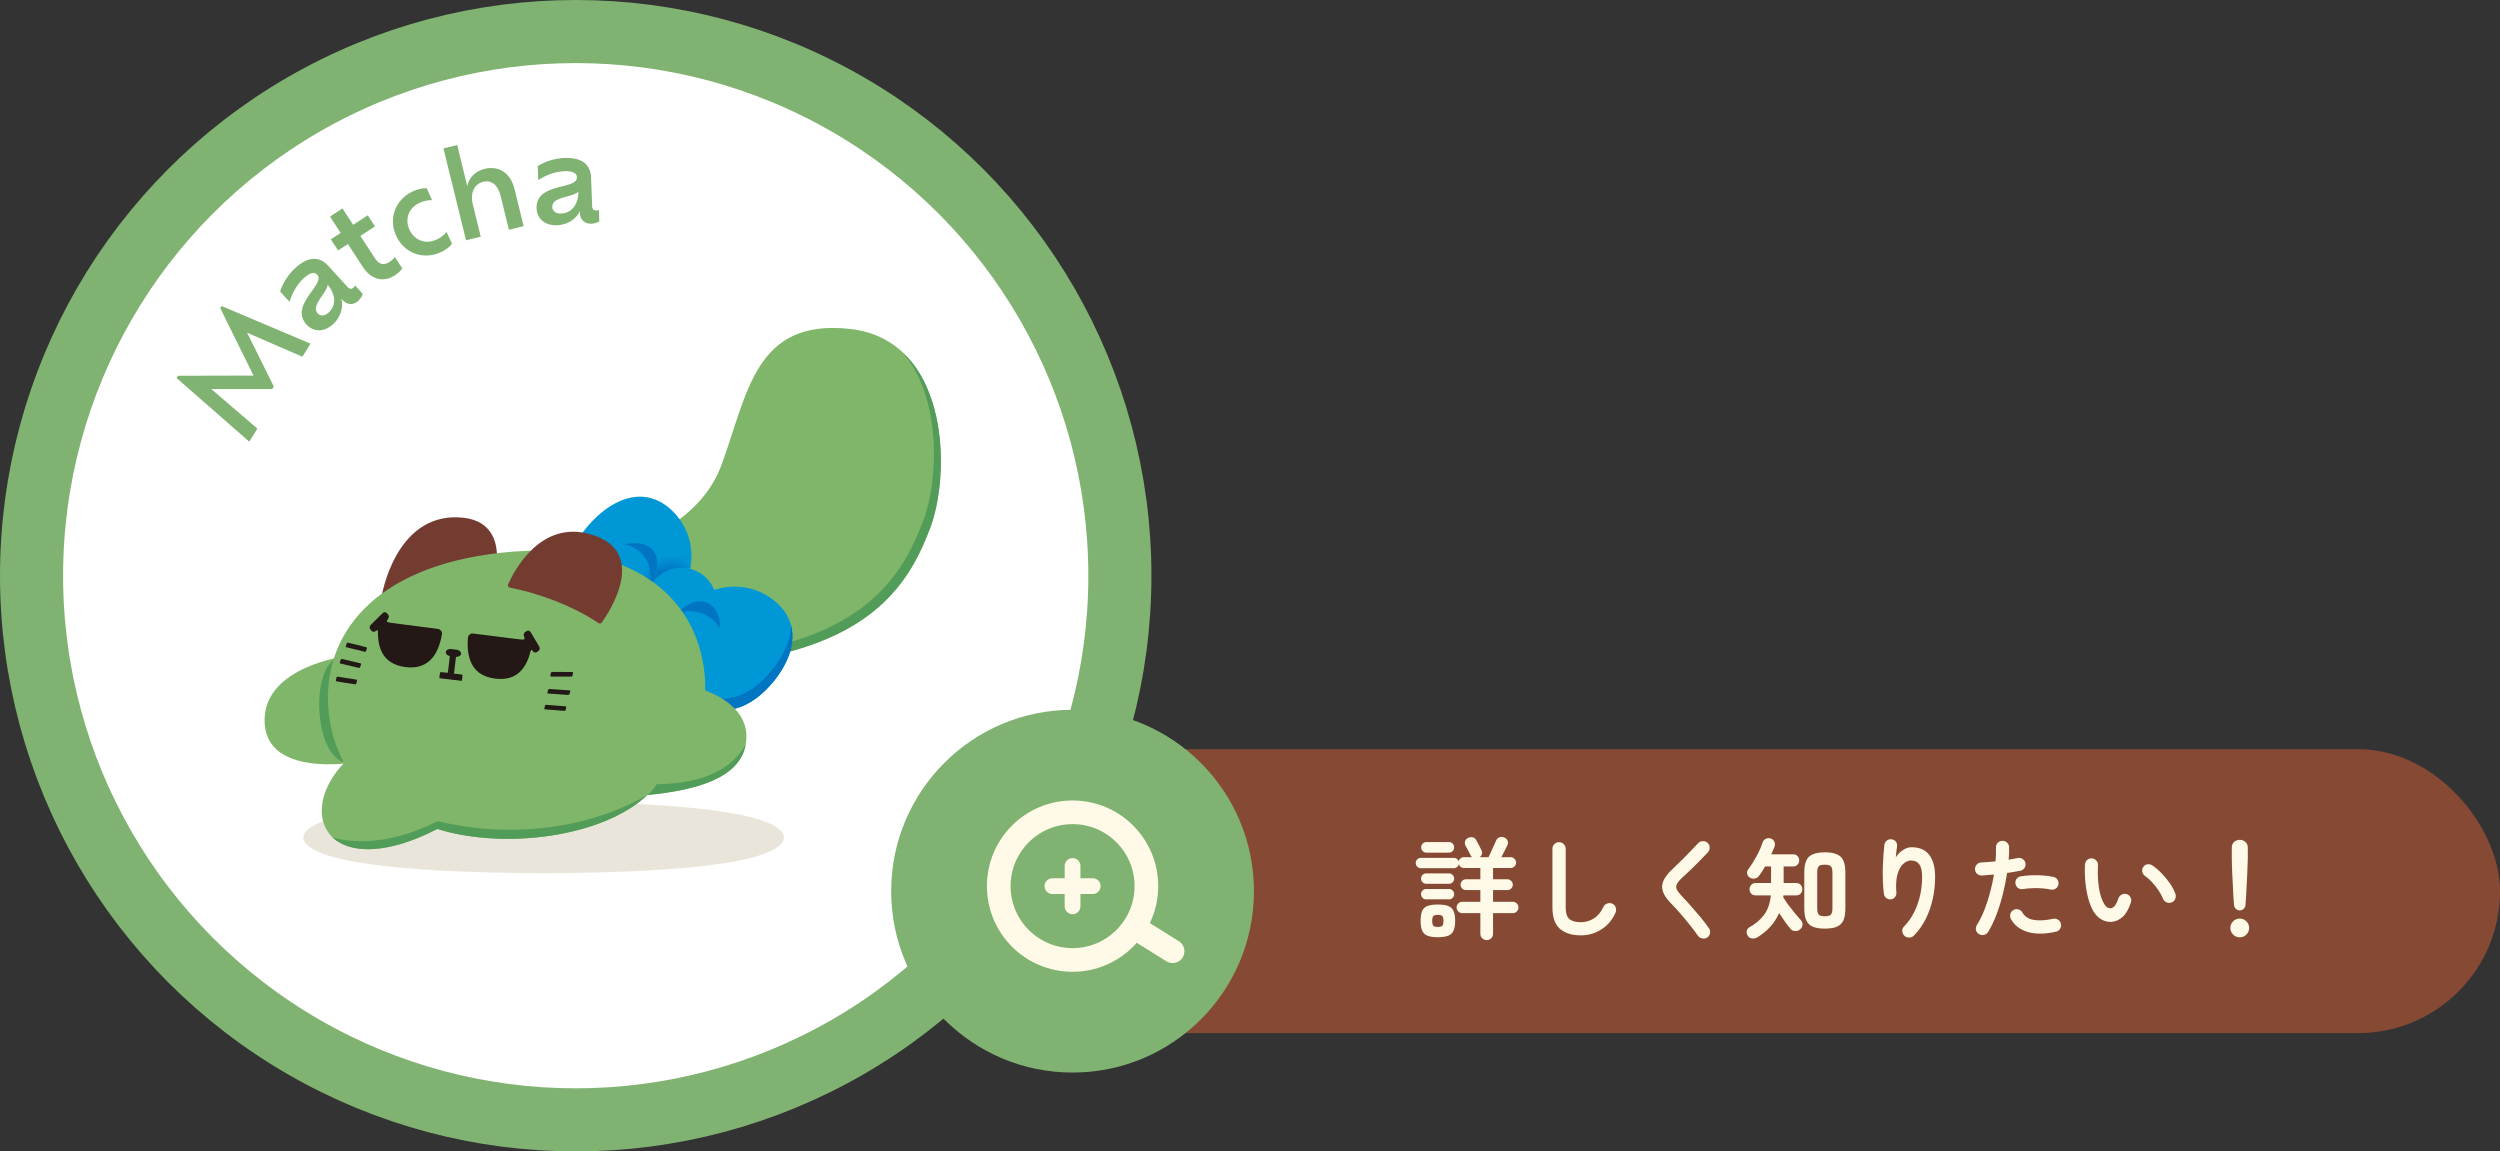
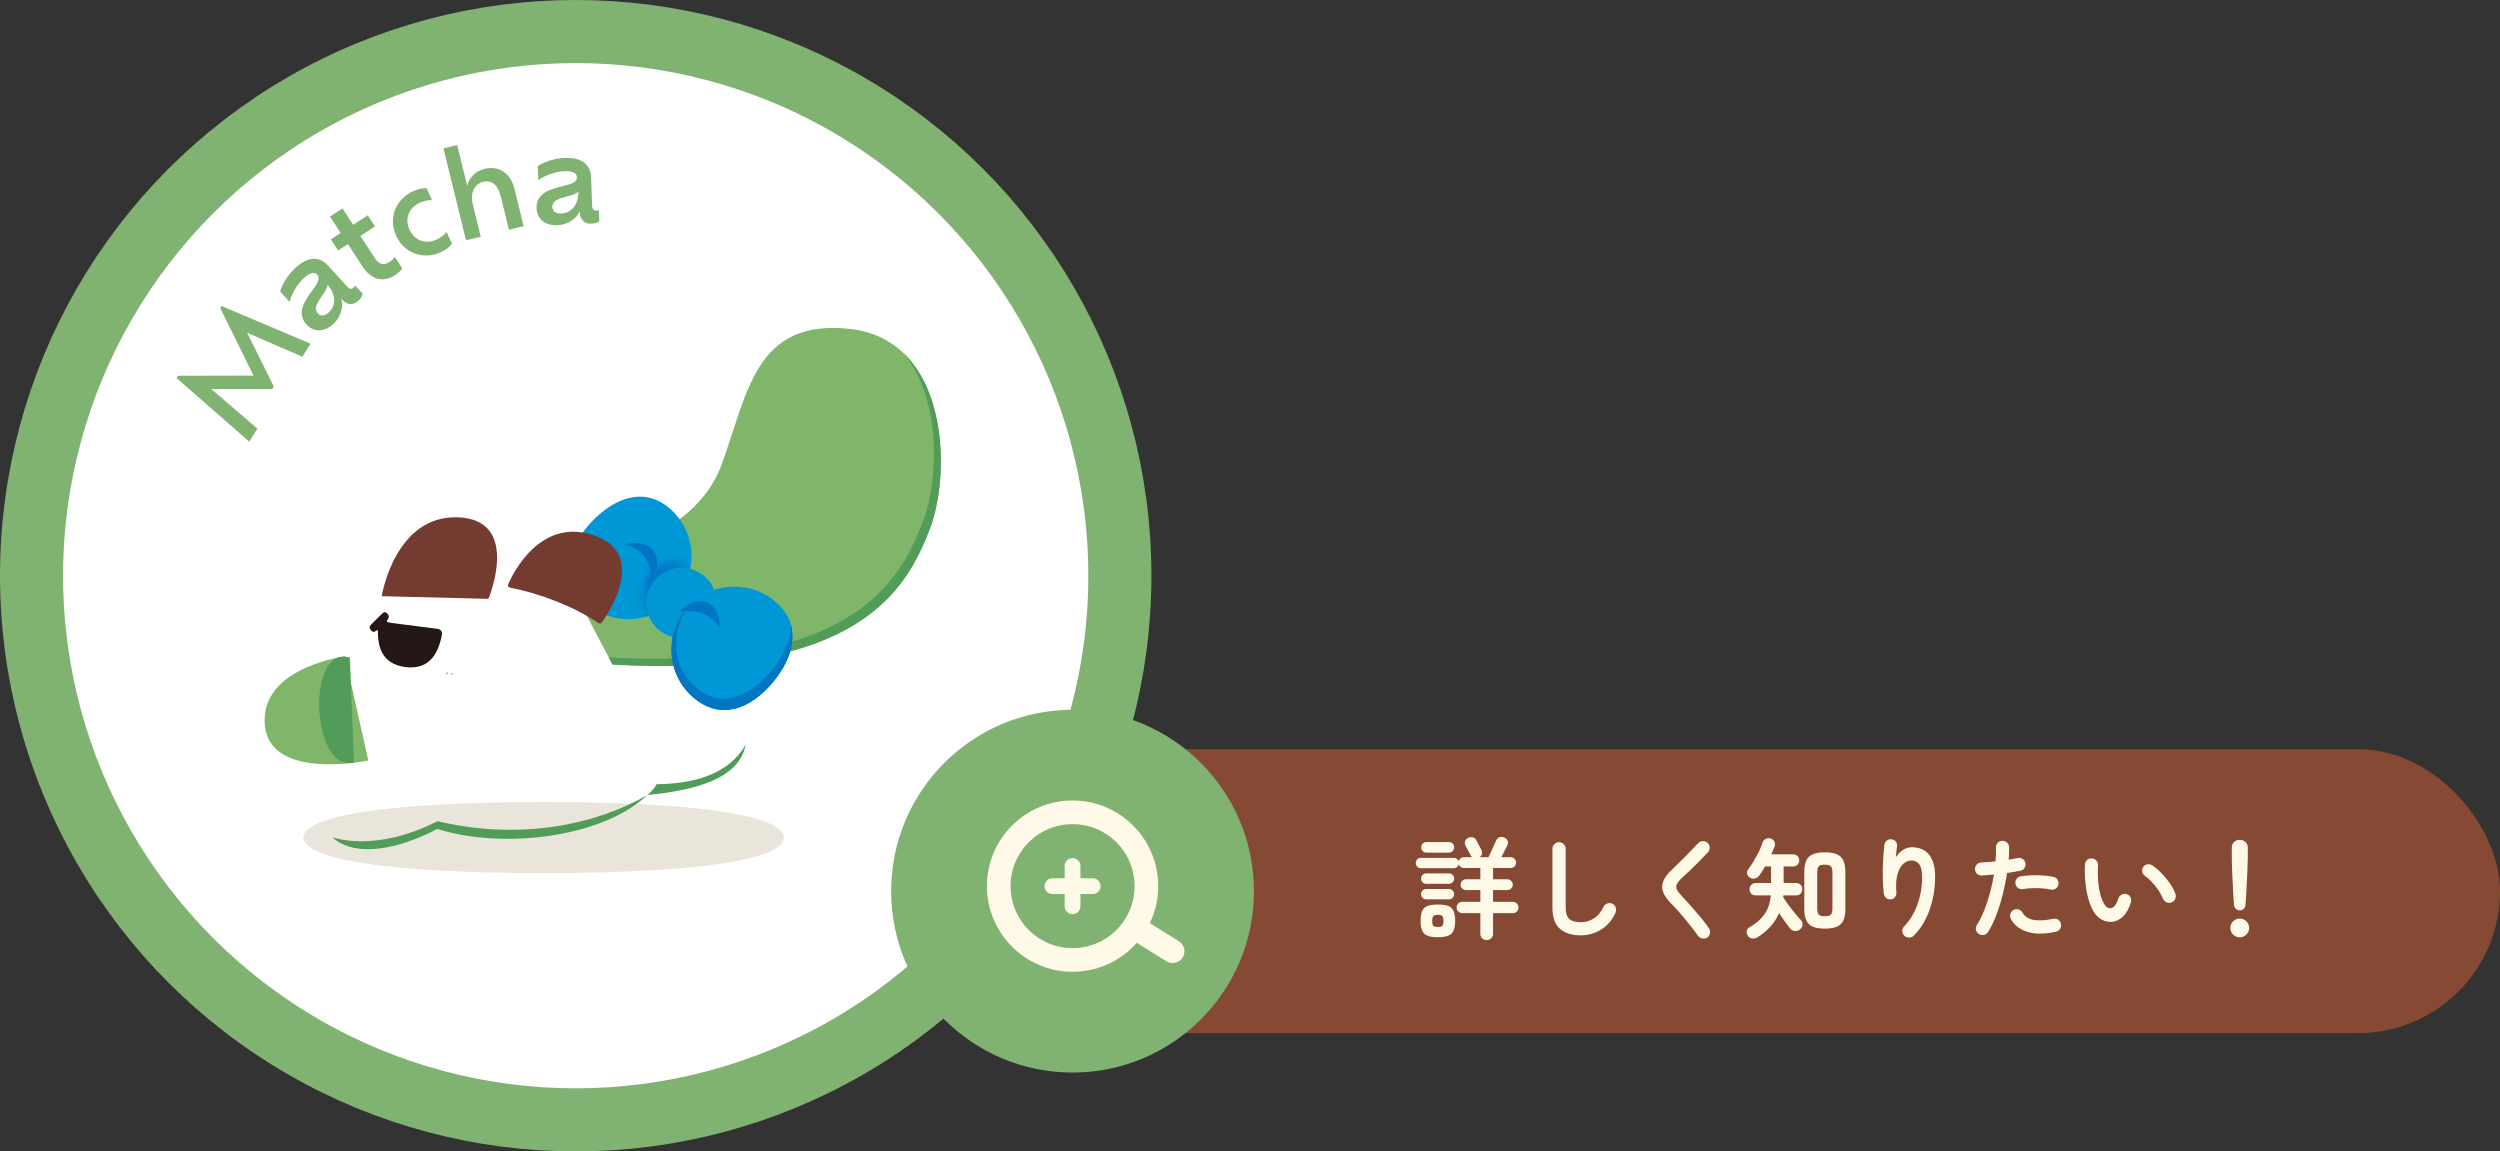
<svg xmlns="http://www.w3.org/2000/svg" width="317" height="146" viewBox="0 0 317 146" fill="none">
  <rect x="0" y="0" width="317" height="146" fill="#333333" stroke="none" />
  <rect x="122" y="95" width="195" height="36" rx="18" fill="#864A34" />
  <path d="M188.52 119.204C188.296 119.204 188.105 119.129 187.946 118.98C187.787 118.831 187.708 118.635 187.708 118.392V115.788H185.426C185.23 115.788 185.057 115.718 184.908 115.578C184.768 115.438 184.698 115.265 184.698 115.06C184.698 114.864 184.768 114.696 184.908 114.556C185.057 114.416 185.23 114.346 185.426 114.346H187.708V112.862H185.888C185.701 112.862 185.538 112.797 185.398 112.666C185.267 112.526 185.202 112.363 185.202 112.176C185.202 111.989 185.267 111.831 185.398 111.7C185.538 111.56 185.701 111.49 185.888 111.49H187.708V110.062H185.636C185.487 110.062 185.351 110.02 185.23 109.936C185.109 109.843 185.025 109.731 184.978 109.6C184.941 109.731 184.866 109.847 184.754 109.95C184.642 110.043 184.511 110.09 184.362 110.09H180.162C179.985 110.09 179.831 110.025 179.7 109.894C179.579 109.763 179.518 109.609 179.518 109.432C179.518 109.255 179.579 109.101 179.7 108.97C179.831 108.839 179.985 108.774 180.162 108.774H184.362C184.502 108.774 184.628 108.816 184.74 108.9C184.852 108.984 184.927 109.091 184.964 109.222C185.001 109.063 185.081 108.937 185.202 108.844C185.323 108.741 185.468 108.69 185.636 108.69H186.658C186.621 108.653 186.583 108.615 186.546 108.578C186.518 108.541 186.495 108.499 186.476 108.452C186.439 108.368 186.378 108.251 186.294 108.102C186.21 107.943 186.126 107.785 186.042 107.626C185.958 107.458 185.883 107.318 185.818 107.206C185.725 107.029 185.711 106.847 185.776 106.66C185.841 106.473 185.963 106.338 186.14 106.254C186.327 106.161 186.518 106.133 186.714 106.17C186.919 106.207 187.073 106.319 187.176 106.506C187.241 106.618 187.316 106.758 187.4 106.926C187.493 107.094 187.582 107.262 187.666 107.43C187.75 107.589 187.815 107.719 187.862 107.822C187.937 107.99 187.951 108.153 187.904 108.312C187.857 108.461 187.769 108.587 187.638 108.69H188.744C188.8 108.578 188.87 108.429 188.954 108.242C189.047 108.046 189.141 107.841 189.234 107.626C189.337 107.411 189.43 107.211 189.514 107.024C189.607 106.828 189.673 106.679 189.71 106.576C189.794 106.371 189.934 106.235 190.13 106.17C190.335 106.095 190.541 106.105 190.746 106.198C190.951 106.282 191.091 106.417 191.166 106.604C191.241 106.791 191.231 106.982 191.138 107.178C191.063 107.346 190.947 107.579 190.788 107.878C190.639 108.167 190.499 108.438 190.368 108.69H191.558C191.745 108.69 191.903 108.76 192.034 108.9C192.174 109.031 192.244 109.189 192.244 109.376C192.244 109.563 192.174 109.726 192.034 109.866C191.903 109.997 191.745 110.062 191.558 110.062H189.318V111.49H191.138C191.325 111.49 191.483 111.56 191.614 111.7C191.754 111.831 191.824 111.989 191.824 112.176C191.824 112.363 191.754 112.526 191.614 112.666C191.483 112.797 191.325 112.862 191.138 112.862H189.318V114.346H191.824C192.02 114.346 192.188 114.416 192.328 114.556C192.468 114.696 192.538 114.864 192.538 115.06C192.538 115.265 192.468 115.438 192.328 115.578C192.188 115.718 192.02 115.788 191.824 115.788H189.318V118.392C189.318 118.635 189.239 118.831 189.08 118.98C188.931 119.129 188.744 119.204 188.52 119.204ZM182.318 118.84C181.758 118.84 181.319 118.775 181.002 118.644C180.685 118.523 180.461 118.308 180.33 118C180.199 117.701 180.134 117.291 180.134 116.768C180.134 116.227 180.199 115.807 180.33 115.508C180.461 115.209 180.685 114.999 181.002 114.878C181.319 114.757 181.758 114.696 182.318 114.696C182.878 114.696 183.317 114.757 183.634 114.878C183.951 114.999 184.175 115.209 184.306 115.508C184.446 115.807 184.516 116.227 184.516 116.768C184.516 117.291 184.446 117.701 184.306 118C184.175 118.308 183.951 118.523 183.634 118.644C183.317 118.775 182.878 118.84 182.318 118.84ZM180.862 108.116C180.685 108.116 180.531 108.051 180.4 107.92C180.269 107.78 180.204 107.621 180.204 107.444C180.204 107.257 180.269 107.099 180.4 106.968C180.531 106.837 180.685 106.772 180.862 106.772H183.718C183.905 106.772 184.063 106.837 184.194 106.968C184.325 107.099 184.39 107.257 184.39 107.444C184.39 107.621 184.325 107.78 184.194 107.92C184.063 108.051 183.905 108.116 183.718 108.116H180.862ZM180.834 114.038C180.657 114.038 180.503 113.973 180.372 113.842C180.251 113.711 180.19 113.557 180.19 113.38C180.19 113.203 180.251 113.049 180.372 112.918C180.503 112.787 180.657 112.722 180.834 112.722H183.746C183.923 112.722 184.073 112.787 184.194 112.918C184.325 113.049 184.39 113.203 184.39 113.38C184.39 113.557 184.325 113.711 184.194 113.842C184.073 113.973 183.923 114.038 183.746 114.038H180.834ZM180.834 112.064C180.657 112.064 180.503 111.999 180.372 111.868C180.251 111.737 180.19 111.583 180.19 111.406C180.19 111.229 180.251 111.075 180.372 110.944C180.503 110.813 180.657 110.748 180.834 110.748H183.746C183.923 110.748 184.073 110.813 184.194 110.944C184.325 111.075 184.39 111.229 184.39 111.406C184.39 111.583 184.325 111.737 184.194 111.868C184.073 111.999 183.923 112.064 183.746 112.064H180.834ZM182.318 117.538C182.607 117.538 182.799 117.487 182.892 117.384C182.985 117.281 183.032 117.076 183.032 116.768C183.032 116.469 182.985 116.269 182.892 116.166C182.799 116.054 182.607 115.998 182.318 115.998C182.038 115.998 181.847 116.054 181.744 116.166C181.651 116.269 181.604 116.469 181.604 116.768C181.604 117.076 181.651 117.281 181.744 117.384C181.847 117.487 182.038 117.538 182.318 117.538ZM200.448 118.602C199.328 118.602 198.446 118.327 197.802 117.776C197.167 117.216 196.85 116.32 196.85 115.088V107.626C196.85 107.393 196.929 107.197 197.088 107.038C197.256 106.87 197.457 106.786 197.69 106.786C197.923 106.786 198.119 106.87 198.278 107.038C198.446 107.197 198.53 107.393 198.53 107.626V115.088C198.53 115.779 198.684 116.259 198.992 116.53C199.309 116.801 199.795 116.936 200.448 116.936C201.027 116.936 201.568 116.782 202.072 116.474C202.585 116.166 203.001 115.671 203.318 114.99C203.421 114.775 203.584 114.631 203.808 114.556C204.032 114.481 204.247 114.495 204.452 114.598C204.667 114.691 204.807 114.85 204.872 115.074C204.947 115.298 204.937 115.517 204.844 115.732C204.433 116.656 203.831 117.365 203.038 117.86C202.254 118.355 201.391 118.602 200.448 118.602ZM216.492 118.868C216.305 118.999 216.095 119.041 215.862 118.994C215.629 118.957 215.447 118.849 215.316 118.672C214.999 118.215 214.639 117.739 214.238 117.244C213.846 116.749 213.454 116.278 213.062 115.83C212.67 115.373 212.315 114.985 211.998 114.668C211.447 114.127 211.079 113.618 210.892 113.142C210.705 112.666 210.71 112.195 210.906 111.728C211.102 111.252 211.489 110.743 212.068 110.202C212.264 110.025 212.497 109.801 212.768 109.53C213.048 109.259 213.342 108.97 213.65 108.662C213.958 108.354 214.257 108.046 214.546 107.738C214.835 107.43 215.097 107.155 215.33 106.912C215.489 106.744 215.685 106.66 215.918 106.66C216.161 106.651 216.366 106.725 216.534 106.884C216.702 107.033 216.786 107.229 216.786 107.472C216.795 107.705 216.721 107.906 216.562 108.074C216.235 108.429 215.871 108.807 215.47 109.208C215.078 109.6 214.695 109.978 214.322 110.342C213.949 110.697 213.627 110.995 213.356 111.238C212.992 111.574 212.749 111.863 212.628 112.106C212.516 112.339 212.516 112.573 212.628 112.806C212.749 113.039 212.973 113.329 213.3 113.674C213.617 114.001 213.977 114.393 214.378 114.85C214.789 115.307 215.199 115.783 215.61 116.278C216.021 116.773 216.38 117.244 216.688 117.692C216.828 117.869 216.875 118.075 216.828 118.308C216.791 118.551 216.679 118.737 216.492 118.868ZM231.388 117.748C230.753 117.748 230.245 117.669 229.862 117.51C229.479 117.342 229.204 117.071 229.036 116.698C228.868 116.325 228.784 115.825 228.784 115.2V110.622C228.784 109.997 228.868 109.497 229.036 109.124C229.204 108.751 229.479 108.485 229.862 108.326C230.245 108.158 230.753 108.074 231.388 108.074C232.032 108.074 232.541 108.158 232.914 108.326C233.297 108.485 233.572 108.751 233.74 109.124C233.908 109.497 233.992 109.997 233.992 110.622V115.214C233.992 115.839 233.908 116.339 233.74 116.712C233.572 117.076 233.297 117.342 232.914 117.51C232.541 117.669 232.032 117.748 231.388 117.748ZM222.834 118.854C222.629 118.975 222.405 119.022 222.162 118.994C221.919 118.966 221.733 118.845 221.602 118.63C221.481 118.434 221.443 118.233 221.49 118.028C221.537 117.823 221.663 117.664 221.868 117.552C222.643 117.123 223.259 116.591 223.716 115.956C224.173 115.321 224.449 114.514 224.542 113.534H222.624C222.391 113.534 222.199 113.459 222.05 113.31C221.91 113.151 221.84 112.965 221.84 112.75C221.84 112.535 221.91 112.353 222.05 112.204C222.199 112.045 222.391 111.966 222.624 111.966H224.57V109.866H223.814C223.693 110.081 223.567 110.291 223.436 110.496C223.305 110.692 223.179 110.874 223.058 111.042C222.927 111.219 222.75 111.336 222.526 111.392C222.302 111.448 222.087 111.411 221.882 111.28C221.714 111.177 221.602 111.028 221.546 110.832C221.49 110.627 221.523 110.445 221.644 110.286C222.017 109.782 222.372 109.222 222.708 108.606C223.053 107.981 223.315 107.388 223.492 106.828C223.567 106.613 223.702 106.459 223.898 106.366C224.094 106.263 224.304 106.249 224.528 106.324C224.743 106.389 224.897 106.525 224.99 106.73C225.083 106.926 225.093 107.131 225.018 107.346C224.953 107.505 224.883 107.668 224.808 107.836C224.743 108.004 224.673 108.167 224.598 108.326H227.37C227.603 108.326 227.79 108.401 227.93 108.55C228.07 108.699 228.14 108.881 228.14 109.096C228.14 109.311 228.07 109.493 227.93 109.642C227.79 109.791 227.603 109.866 227.37 109.866H226.166V111.966H227.748C227.991 111.966 228.182 112.045 228.322 112.204C228.462 112.353 228.532 112.535 228.532 112.75C228.532 112.965 228.462 113.151 228.322 113.31C228.182 113.459 227.991 113.534 227.748 113.534H226.138C226.138 113.571 226.133 113.613 226.124 113.66C226.124 113.697 226.119 113.735 226.11 113.772C226.297 114.071 226.521 114.402 226.782 114.766C227.053 115.121 227.328 115.471 227.608 115.816C227.888 116.152 228.135 116.437 228.35 116.67C228.518 116.847 228.588 117.048 228.56 117.272C228.541 117.487 228.443 117.673 228.266 117.832C228.079 118 227.865 118.075 227.622 118.056C227.379 118.047 227.179 117.949 227.02 117.762C226.815 117.519 226.586 117.221 226.334 116.866C226.082 116.511 225.835 116.147 225.592 115.774C225.312 116.418 224.939 116.997 224.472 117.51C224.005 118.023 223.459 118.471 222.834 118.854ZM231.388 116.18C231.78 116.18 232.037 116.11 232.158 115.97C232.289 115.821 232.354 115.545 232.354 115.144V110.678C232.354 110.267 232.289 109.992 232.158 109.852C232.037 109.712 231.78 109.642 231.388 109.642C230.987 109.642 230.725 109.712 230.604 109.852C230.483 109.992 230.422 110.267 230.422 110.678V115.13C230.422 115.531 230.483 115.807 230.604 115.956C230.725 116.105 230.987 116.18 231.388 116.18ZM241.482 118.658C241.314 118.499 241.221 118.303 241.202 118.07C241.193 117.837 241.272 117.636 241.44 117.468C242.149 116.749 242.705 115.844 243.106 114.752C243.517 113.66 243.722 112.47 243.722 111.182C243.722 110.454 243.605 109.927 243.372 109.6C243.139 109.273 242.793 109.11 242.336 109.11C241.963 109.11 241.617 109.264 241.3 109.572C240.983 109.871 240.745 110.319 240.586 110.916C240.427 111.513 240.385 112.265 240.46 113.17C240.479 113.385 240.418 113.581 240.278 113.758C240.147 113.926 239.975 114.019 239.76 114.038C239.536 114.057 239.34 114.001 239.172 113.87C239.013 113.739 238.915 113.567 238.878 113.352C238.813 112.867 238.771 112.335 238.752 111.756C238.733 111.168 238.729 110.585 238.738 110.006C238.757 109.418 238.785 108.877 238.822 108.382C238.859 107.878 238.897 107.463 238.934 107.136C238.962 106.912 239.065 106.73 239.242 106.59C239.419 106.45 239.62 106.394 239.844 106.422C240.077 106.45 240.259 106.548 240.39 106.716C240.53 106.884 240.581 107.089 240.544 107.332C240.525 107.5 240.497 107.715 240.46 107.976C240.432 108.237 240.409 108.485 240.39 108.718C240.605 108.354 240.894 108.051 241.258 107.808C241.622 107.556 242 107.43 242.392 107.43C243.391 107.43 244.137 107.757 244.632 108.41C245.127 109.054 245.374 109.978 245.374 111.182C245.374 112.143 245.271 113.081 245.066 113.996C244.87 114.901 244.571 115.751 244.17 116.544C243.778 117.328 243.283 118.023 242.686 118.63C242.527 118.798 242.327 118.882 242.084 118.882C241.851 118.891 241.65 118.817 241.482 118.658ZM250.946 118.448C250.741 118.327 250.61 118.154 250.554 117.93C250.507 117.706 250.545 117.496 250.666 117.3C251.03 116.712 251.352 116.063 251.632 115.354C251.912 114.645 252.15 113.907 252.346 113.142C252.551 112.377 252.715 111.625 252.836 110.888C252.565 110.916 252.299 110.939 252.038 110.958C251.786 110.977 251.548 110.995 251.324 111.014C251.091 111.023 250.885 110.958 250.708 110.818C250.54 110.669 250.447 110.477 250.428 110.244C250.419 110.011 250.489 109.81 250.638 109.642C250.787 109.465 250.979 109.371 251.212 109.362C251.483 109.343 251.772 109.325 252.08 109.306C252.397 109.287 252.715 109.259 253.032 109.222C253.06 108.905 253.079 108.601 253.088 108.312C253.097 108.023 253.097 107.747 253.088 107.486C253.079 107.253 253.149 107.052 253.298 106.884C253.457 106.716 253.653 106.627 253.886 106.618C254.119 106.609 254.32 106.683 254.488 106.842C254.656 106.991 254.745 107.183 254.754 107.416C254.763 107.649 254.763 107.901 254.754 108.172C254.745 108.433 254.726 108.713 254.698 109.012C255.118 108.937 255.496 108.867 255.832 108.802C256.056 108.755 256.266 108.793 256.462 108.914C256.658 109.035 256.779 109.208 256.826 109.432C256.873 109.665 256.831 109.875 256.7 110.062C256.579 110.249 256.406 110.365 256.182 110.412C255.949 110.459 255.687 110.505 255.398 110.552C255.118 110.599 254.819 110.645 254.502 110.692C254.371 111.541 254.194 112.423 253.97 113.338C253.746 114.243 253.475 115.116 253.158 115.956C252.85 116.787 252.495 117.524 252.094 118.168C251.973 118.364 251.8 118.49 251.576 118.546C251.352 118.602 251.142 118.569 250.946 118.448ZM260.69 118.14C259.299 118.457 258.105 118.467 257.106 118.168C256.117 117.869 255.407 117.319 254.978 116.516C254.875 116.311 254.852 116.101 254.908 115.886C254.973 115.662 255.109 115.494 255.314 115.382C255.519 115.27 255.729 115.247 255.944 115.312C256.168 115.377 256.336 115.513 256.448 115.718C256.728 116.213 257.199 116.521 257.862 116.642C258.525 116.763 259.351 116.717 260.34 116.502C260.573 116.455 260.783 116.497 260.97 116.628C261.166 116.749 261.287 116.922 261.334 117.146C261.381 117.379 261.339 117.594 261.208 117.79C261.087 117.977 260.914 118.093 260.69 118.14ZM260.004 112.792C259.687 112.717 259.323 112.666 258.912 112.638C258.511 112.61 258.1 112.605 257.68 112.624C257.269 112.633 256.882 112.671 256.518 112.736C256.294 112.773 256.089 112.731 255.902 112.61C255.725 112.479 255.613 112.307 255.566 112.092C255.519 111.868 255.557 111.663 255.678 111.476C255.809 111.28 255.986 111.163 256.21 111.126C256.649 111.051 257.111 111.005 257.596 110.986C258.091 110.967 258.581 110.977 259.066 111.014C259.551 111.042 259.995 111.103 260.396 111.196C260.62 111.243 260.788 111.364 260.9 111.56C261.021 111.756 261.054 111.966 260.998 112.19C260.951 112.405 260.83 112.573 260.634 112.694C260.438 112.806 260.228 112.839 260.004 112.792ZM267.718 116.894C267.289 116.913 266.878 116.815 266.486 116.6C266.094 116.385 265.749 116.04 265.45 115.564C265.198 115.144 264.983 114.612 264.806 113.968C264.629 113.324 264.503 112.629 264.428 111.882C264.353 111.126 264.335 110.375 264.372 109.628C264.391 109.395 264.479 109.203 264.638 109.054C264.806 108.895 265.007 108.825 265.24 108.844C265.473 108.853 265.665 108.947 265.814 109.124C265.973 109.292 266.043 109.493 266.024 109.726C265.987 110.379 265.991 111.019 266.038 111.644C266.085 112.26 266.173 112.825 266.304 113.338C266.435 113.842 266.598 114.262 266.794 114.598C267.009 114.981 267.279 115.172 267.606 115.172C268.007 115.163 268.343 114.743 268.614 113.912C268.689 113.697 268.829 113.539 269.034 113.436C269.239 113.324 269.454 113.305 269.678 113.38C269.893 113.445 270.051 113.585 270.154 113.8C270.257 114.005 270.271 114.215 270.196 114.43C269.935 115.251 269.585 115.863 269.146 116.264C268.707 116.656 268.231 116.866 267.718 116.894ZM275.348 114.43C275.124 114.514 274.905 114.505 274.69 114.402C274.485 114.299 274.34 114.141 274.256 113.926C274.116 113.581 273.925 113.231 273.682 112.876C273.449 112.521 273.183 112.185 272.884 111.868C272.595 111.551 272.296 111.285 271.988 111.07C271.801 110.939 271.685 110.757 271.638 110.524C271.591 110.291 271.643 110.081 271.792 109.894C271.941 109.707 272.123 109.605 272.338 109.586C272.562 109.567 272.772 109.628 272.968 109.768C273.36 110.039 273.743 110.37 274.116 110.762C274.499 111.154 274.844 111.574 275.152 112.022C275.46 112.47 275.689 112.909 275.838 113.338C275.913 113.553 275.903 113.772 275.81 113.996C275.717 114.211 275.563 114.355 275.348 114.43ZM284 115.438C283.813 115.438 283.65 115.373 283.51 115.242C283.37 115.111 283.291 114.948 283.272 114.752C283.244 114.397 283.216 113.991 283.188 113.534C283.169 113.077 283.146 112.61 283.118 112.134C283.09 111.649 283.067 111.187 283.048 110.748C283.029 110.309 283.015 109.922 283.006 109.586C282.997 109.25 282.992 109.003 282.992 108.844V107.458C282.992 107.187 283.085 106.959 283.272 106.772C283.468 106.585 283.711 106.492 284 106.492C284.299 106.492 284.541 106.585 284.728 106.772C284.924 106.959 285.022 107.187 285.022 107.458V108.844C285.022 109.003 285.013 109.25 284.994 109.586C284.985 109.922 284.971 110.309 284.952 110.748C284.933 111.187 284.91 111.649 284.882 112.134C284.863 112.61 284.84 113.077 284.812 113.534C284.784 113.991 284.756 114.397 284.728 114.752C284.719 114.948 284.644 115.111 284.504 115.242C284.364 115.373 284.196 115.438 284 115.438ZM284 118.854C283.673 118.854 283.393 118.737 283.16 118.504C282.927 118.271 282.81 117.991 282.81 117.664C282.81 117.337 282.927 117.057 283.16 116.824C283.393 116.591 283.673 116.474 284 116.474C284.327 116.474 284.607 116.591 284.84 116.824C285.073 117.057 285.19 117.337 285.19 117.664C285.19 117.991 285.073 118.271 284.84 118.504C284.607 118.737 284.327 118.854 284 118.854Z" fill="#FFF9E7" />
  <circle cx="73" cy="73" r="69" fill="white" stroke="#80B371" stroke-width="8" />
  <circle cx="136" cy="113" r="23" fill="#80B371" />
  <path d="M133.445 112.361H138.556" stroke="#FFF9E7" stroke-width="2" stroke-linecap="round" />
  <path d="M136 114.916V109.805" stroke="#FFF9E7" stroke-width="2" stroke-linecap="round" />
  <circle cx="136.002" cy="112.361" r="9.361" stroke="#FFF9E7" stroke-width="3" />
  <path d="M144.867 118.23L148.683 120.615" stroke="#FFF9E7" stroke-width="3" stroke-linecap="round" />
  <path d="M39.376 43.577L38.341 45.232L31.336 42.19L34.717 49.004L34.513 49.33L26.793 49.332L32.639 54.347L31.604 56.002L22.384 47.932L22.562 47.648L32.146 47.622L27.925 39.075L28.094 38.803L39.376 43.577ZM44.822 36.472C44.952 36.354 44.989 36.276 45.026 36.199L45.987 37.25C45.967 37.442 45.767 37.841 45.46 38.121C44.822 38.704 44.061 38.748 43.349 37.969L43.263 37.874C43.353 38.139 43.397 38.424 43.382 38.74C43.344 39.577 42.953 40.453 42.232 41.112C41.11 42.136 39.752 42.12 38.878 41.163C38.392 40.631 38.235 40.103 38.259 39.583C38.296 38.77 38.797 37.966 39.317 37.23C39.837 36.495 40.365 35.84 40.389 35.32C40.409 35.128 40.348 34.967 40.208 34.813C39.906 34.483 39.35 34.514 38.523 35.269C37.613 36.1 36.992 37.295 36.721 38.279L35.523 36.968C35.767 36.095 36.468 34.87 37.413 34.007C39.115 32.453 40.517 32.494 41.629 33.711L44.078 36.393C44.347 36.689 44.609 36.667 44.822 36.472ZM42.378 38.162C42.388 37.438 42.07 36.71 41.553 36.12C41.5 36.537 41.147 37.076 40.833 37.514C40.434 38.074 40.093 38.602 40.05 39.053C40.049 39.314 40.096 39.531 40.29 39.744C40.592 40.074 41.122 40.132 41.665 39.636C42.138 39.205 42.342 38.693 42.378 38.162ZM47.548 28.711L45.697 29.916L47.556 32.772C48.036 33.509 48.642 33.707 49.393 33.218C49.688 33.026 49.953 32.758 50.07 32.586L51.004 34.021C50.855 34.29 50.465 34.659 50.089 34.903C48.601 35.872 47.056 35.465 45.974 33.802L44.115 30.946L42.868 31.757L41.951 30.349L43.199 29.538L41.846 27.459L43.428 26.429L44.781 28.508L46.631 27.303L47.548 28.711ZM55.923 31.97C53.579 33.038 51.209 32.043 50.227 29.888C49.252 27.748 50.071 25.3 52.401 24.239C52.954 23.986 53.625 23.839 54.111 23.864L54.786 25.385C54.458 25.358 53.869 25.416 53.228 25.708C51.787 26.364 51.313 27.794 51.916 29.119C52.526 30.458 53.916 31.038 55.358 30.381C55.984 30.096 56.428 29.683 56.617 29.403L57.322 30.911C57.051 31.28 56.52 31.698 55.923 31.97ZM61.432 21.413C63.234 20.97 64.736 21.919 65.236 23.954L66.397 28.677L64.532 29.136L63.467 24.801C63.131 23.433 62.299 22.797 61.258 23.053C60.139 23.328 59.596 24.467 59.955 25.928L60.959 30.014L59.094 30.472L56.23 18.819L57.971 18.391L59.25 23.596C59.436 22.611 60.204 21.714 61.432 21.413ZM75.604 26.695C75.78 26.688 75.859 26.653 75.937 26.618L75.992 28.041C75.853 28.174 75.443 28.35 75.027 28.366C74.164 28.399 73.554 27.942 73.514 26.887L73.509 26.759C73.407 27.019 73.256 27.265 73.041 27.497C72.472 28.111 71.607 28.528 70.632 28.566C69.113 28.623 68.086 27.734 68.037 26.439C68.009 25.72 68.23 25.215 68.584 24.833C69.138 24.235 70.039 23.945 70.911 23.719C71.783 23.494 72.61 23.334 72.963 22.953C73.102 22.819 73.16 22.657 73.152 22.449C73.135 22.001 72.69 21.666 71.571 21.709C70.34 21.756 69.094 22.268 68.252 22.844L68.184 21.069C68.933 20.561 70.26 20.078 71.539 20.029C73.841 19.941 74.886 20.878 74.948 22.525L75.087 26.154C75.102 26.554 75.316 26.706 75.604 26.695ZM72.647 26.407C73.122 25.861 73.35 25.099 73.336 24.315C73.026 24.599 72.409 24.783 71.885 24.915C71.219 25.085 70.618 25.268 70.294 25.584C70.125 25.783 70.021 25.979 70.031 26.267C70.049 26.715 70.416 27.101 71.151 27.073C71.791 27.048 72.277 26.79 72.647 26.407Z" fill="#80B371" />
  <path d="M99.415 106.201C99.353 107.56 96.697 108.738 91.357 109.52C86.081 110.31 78.121 110.703 68.934 110.712C59.747 110.703 51.787 110.31 46.512 109.52C41.171 108.739 38.515 107.561 38.453 106.201C38.515 104.841 41.172 103.663 46.512 102.882C51.787 102.091 59.747 101.699 68.934 101.689C78.121 101.699 86.081 102.092 91.357 102.882C96.697 103.663 99.353 104.841 99.415 106.201Z" fill="#EAE5DA" />
  <path d="M43.744 83.221C43.744 83.221 33.738 84.525 33.554 91.12C33.324 99.292 46.701 96.428 46.701 96.428L43.744 83.221Z" fill="#7FB66A" />
  <path d="M44.36 83.384C38.786 81.695 39.424 97.972 44.879 96.695L44.36 83.384Z" fill="#519C58" />
  <path d="M70.63 70.894C70.63 70.894 87.325 70.361 91.523 58.855C94.83 49.786 95.77 40.395 107.758 41.706C120.299 43.076 120.699 59.934 117.858 67.181C115.017 74.429 109.201 86.04 77.668 84.266L70.63 70.894Z" fill="#7FB66A" />
  <path d="M114.506 44.721C119.406 50.479 119.065 60.948 116.984 66.257C114.155 73.472 108.375 85.013 77.193 83.364L77.668 84.265C109.204 86.036 115.018 74.428 117.859 67.18C120.057 61.573 120.316 50.209 114.506 44.721Z" fill="#519C58" />
  <path d="M85.478 76.031C82.433 79.229 77.369 79.359 74.166 76.313C70.967 73.269 72.011 69.323 75.058 66.122C78.103 62.924 81.996 61.679 85.195 64.723C88.394 67.767 88.525 72.829 85.478 76.031Z" fill="#0097D6" />
  <path d="M79.211 69.008C79.211 69.008 82.589 69.543 82.552 73.515C84.083 71.589 83.571 68.137 79.211 69.008Z" fill="#0075C2" />
  <mask id="mask0_10801_9" style="mask-type:luminance" maskUnits="userSpaceOnUse" x="81" y="71" width="7" height="8">
    <path d="M81.978 77.507C81.144 75.219 81.732 72.334 84.007 71.542C85.945 70.87 87.384 71.97 87.59 72.578C87.927 73.592 82.805 79.773 81.978 77.507Z" fill="white" />
  </mask>
  <g mask="url(#mask0_10801_9)">
    <path d="M85.427 75.998C82.382 79.195 77.318 79.326 74.115 76.28C70.916 73.236 71.96 69.29 75.007 66.088C78.052 62.891 81.945 61.646 85.144 64.69C88.343 67.734 88.474 72.796 85.427 75.998Z" fill="#0075C2" />
  </g>
  <path d="M83.705 80.001C85.667 81.493 88.468 81.113 89.961 79.152C91.454 77.191 91.073 74.391 89.111 72.898C87.149 71.405 84.348 71.785 82.855 73.747C81.362 75.708 81.743 78.508 83.705 80.001Z" fill="#0097D6" />
  <path d="M86.94 77.321C84.142 80.742 84.65 85.78 88.075 88.573C91.497 91.37 95.281 89.838 98.079 86.417C100.876 82.996 101.621 78.981 98.199 76.19C94.777 73.393 89.738 73.9 86.944 77.324L86.94 77.321Z" fill="#0097D6" />
  <path d="M86.022 77.617C86.022 77.617 89.477 76.701 91.255 79.638C91.522 77.19 89.237 74.549 86.022 77.617Z" fill="#0075C2" />
  <path d="M100.282 79.24C100.31 81.109 99.391 83.125 97.873 84.98C95.147 88.315 91.532 89.865 88.365 87.279C85.322 84.794 84.873 80.265 87.263 76.956C87.153 77.077 87.043 77.199 86.94 77.326C84.142 80.747 84.65 85.785 88.075 88.578C91.497 91.375 95.281 89.842 98.079 86.421C99.965 84.114 100.92 81.532 100.286 79.243L100.282 79.24Z" fill="#0075C2" />
  <path d="M48.396 75.597C48.396 75.597 50.052 65.288 58.091 65.597C66.131 65.905 61.935 75.935 61.935 75.935L48.396 75.597Z" fill="#743C30" />
-   <path d="M89.425 87.534C89.438 86.8 89.404 86.058 89.325 85.306C88.272 75.489 79.847 68.341 63.599 70.082C47.353 71.83 40.637 80.599 41.69 90.416C41.937 92.698 42.583 94.832 43.63 96.748C40.998 99.48 40.02 102.877 41.466 105.303C43.185 108.194 48.345 108.8 55.448 105.112C63.737 107.721 76.35 106.237 82.087 100.805C87.792 100.247 93.759 98.862 94.553 94.41C95.261 90.467 91.815 88.449 89.422 87.538L89.425 87.534Z" fill="#7FB66A" />
  <path d="M55.482 104.124C47.509 108.184 42.196 106.183 42.138 106.151C44.316 108.277 49.109 108.41 55.452 105.111C63.741 107.721 76.354 106.236 82.091 100.804C75.697 104.51 66.06 106.64 55.482 104.124Z" fill="#519C58" />
  <path d="M94.555 94.413C92.42 98.18 87.987 99.395 83.261 99.436C82.709 100.354 82.088 100.808 82.088 100.808C87.793 100.25 93.76 98.865 94.555 94.413Z" fill="#519C58" />
  <path d="M64.659 74.512C68.385 75.229 72.695 76.859 75.889 79.008C76.028 79.102 76.213 79.067 76.312 78.93C77.343 77.474 82.238 69.965 74.984 67.778C68.531 65.832 65.16 72.442 64.434 74.083C64.352 74.267 64.463 74.475 64.659 74.512Z" fill="#743C30" />
  <g clip-path="url(#clip0_10801_9)">
    <path d="M48.492 77.771L47.033 79.213C46.944 79.301 46.877 79.413 46.875 79.547C46.873 79.697 46.951 79.804 47.04 79.909C47.129 80.015 47.221 80.107 47.362 80.117C47.486 80.125 47.596 80.064 47.685 79.977L49.145 78.534C49.233 78.447 49.3 78.335 49.303 78.201C49.305 78.051 49.226 77.944 49.137 77.839C49.049 77.733 48.953 77.64 48.815 77.63C48.691 77.623 48.581 77.683 48.492 77.771Z" fill="#231815" />
    <path d="M55.557 79.756C55.878 79.798 56.098 80.121 56.037 80.462C55.522 83.304 54.117 84.936 51.393 84.583C48.472 84.205 47.599 82.026 48.02 78.777L55.56 79.754L55.557 79.756Z" fill="#231815" />
    <path d="M49.149 78.535C49.089 78.594 49.047 78.683 49.071 78.785C49.094 78.882 49.18 78.93 49.403 78.959L49.332 79.511L48.404 79.391L48.591 78.527C48.591 78.527 49.266 78.418 49.149 78.532L49.149 78.535Z" fill="#231815" />
    <path d="M47.683 79.978C47.683 79.978 47.709 79.954 47.726 79.938C47.757 79.909 47.795 79.885 47.848 79.9C47.886 79.913 47.92 79.944 47.916 80.048L48.677 80.112L48.203 79.449L47.699 79.143L47.684 79.975L47.683 79.978Z" fill="#231815" />
  </g>
  <g clip-path="url(#clip1_10801_9)">
    <path d="M67.309 80.187L68.358 81.95C68.422 82.058 68.459 82.183 68.427 82.313C68.391 82.459 68.288 82.542 68.176 82.622C68.064 82.701 67.951 82.768 67.812 82.742C67.69 82.719 67.599 82.632 67.535 82.525L66.485 80.761C66.421 80.654 66.385 80.529 66.416 80.399C66.452 80.253 66.555 80.169 66.667 80.09C66.78 80.01 66.895 79.944 67.032 79.97C67.154 79.993 67.245 80.08 67.309 80.187Z" fill="#231815" />
    <path d="M59.971 80.329C59.649 80.289 59.355 80.547 59.328 80.892C59.112 83.772 60.06 85.705 62.785 86.049C65.707 86.418 67.101 84.529 67.512 81.279L59.969 80.326L59.971 80.329Z" fill="#231815" />
    <path d="M66.484 80.762C66.527 80.834 66.545 80.931 66.496 81.024C66.45 81.112 66.354 81.137 66.131 81.109L66.061 81.661L66.989 81.778L67.026 80.895C67.026 80.895 66.4 80.62 66.484 80.759L66.484 80.762Z" fill="#231815" />
    <path d="M67.536 82.525C67.536 82.525 67.517 82.496 67.504 82.475C67.481 82.44 67.451 82.407 67.396 82.408C67.355 82.411 67.315 82.433 67.292 82.535L66.54 82.405L67.165 81.883L67.731 81.713L67.536 82.522L67.536 82.525Z" fill="#231815" />
  </g>
  <g clip-path="url(#clip2_10801_9)">
-     <path d="M69.881 85.788C70.734 85.794 71.587 85.796 72.44 85.793C72.5 85.793 72.565 85.749 72.581 85.695C72.62 85.565 72.648 85.435 72.662 85.305C72.669 85.252 72.622 85.207 72.562 85.207C71.709 85.201 70.856 85.199 70.003 85.202C69.943 85.202 69.879 85.246 69.862 85.3C69.823 85.43 69.795 85.559 69.781 85.689C69.774 85.744 69.821 85.787 69.881 85.788Z" fill="#221815" />
+     <path d="M69.881 85.788C70.734 85.794 71.587 85.796 72.44 85.793C72.5 85.793 72.565 85.749 72.581 85.695C72.62 85.565 72.648 85.435 72.662 85.305C72.669 85.252 72.622 85.207 72.562 85.207C71.709 85.201 70.856 85.199 70.003 85.202C69.823 85.43 69.795 85.559 69.781 85.689C69.774 85.744 69.821 85.787 69.881 85.788Z" fill="#221815" />
    <path d="M69.488 87.936C70.351 88 71.209 88.064 72.054 88.119C72.114 88.123 72.179 88.083 72.198 88.03C72.245 87.902 72.285 87.775 72.318 87.647C72.332 87.594 72.291 87.548 72.23 87.543C71.367 87.479 70.509 87.416 69.664 87.36C69.604 87.356 69.539 87.396 69.52 87.45C69.473 87.577 69.433 87.705 69.4 87.832C69.386 87.886 69.427 87.932 69.488 87.936Z" fill="#221815" />
-     <path d="M69.101 89.946C69.933 90.013 70.761 90.08 71.576 90.138C71.633 90.142 71.695 90.103 71.71 90.049C71.749 89.922 71.783 89.794 71.809 89.666C71.82 89.613 71.779 89.567 71.721 89.562C70.888 89.495 70.06 89.428 69.245 89.37C69.188 89.366 69.126 89.406 69.111 89.459C69.072 89.586 69.038 89.714 69.012 89.842C69.001 89.894 69.042 89.941 69.101 89.946Z" fill="#221815" />
    <path d="M43.91 82.069C44.691 82.249 45.476 82.445 46.264 82.646C46.32 82.66 46.38 82.629 46.398 82.576C46.441 82.449 46.484 82.323 46.527 82.197C46.545 82.144 46.515 82.09 46.459 82.075C45.674 81.867 44.892 81.667 44.114 81.486C44.059 81.473 43.999 81.506 43.981 81.56C43.935 81.689 43.89 81.819 43.844 81.948C43.826 82.002 43.854 82.056 43.91 82.069L43.91 82.069Z" fill="#221815" />
    <path d="M43.149 84.13C43.938 84.317 44.728 84.508 45.516 84.692C45.572 84.705 45.633 84.673 45.652 84.618C45.697 84.49 45.742 84.361 45.788 84.232C45.807 84.179 45.777 84.125 45.721 84.112C44.932 83.924 44.142 83.734 43.354 83.55C43.299 83.538 43.238 83.57 43.219 83.624C43.173 83.752 43.128 83.881 43.083 84.009C43.063 84.063 43.094 84.116 43.15 84.13L43.149 84.13Z" fill="#221815" />
    <path d="M42.662 86.39C43.458 86.531 44.252 86.66 45.043 86.771C45.099 86.778 45.156 86.74 45.17 86.685C45.204 86.552 45.238 86.419 45.273 86.286C45.287 86.231 45.253 86.18 45.197 86.172C44.401 86.062 43.604 85.936 42.804 85.803C42.748 85.793 42.691 85.829 42.678 85.884C42.646 86.014 42.615 86.144 42.584 86.274C42.571 86.328 42.606 86.38 42.662 86.39L42.662 86.39Z" fill="#221815" />
  </g>
  <g clip-path="url(#clip3_10801_9)">
    <path d="M58.493 85.649L55.95 85.35C55.894 85.343 55.842 85.384 55.836 85.44L55.789 85.838C55.782 85.895 55.823 85.946 55.879 85.953L58.422 86.252C58.479 86.258 58.53 86.218 58.536 86.161L58.583 85.763C58.59 85.707 58.549 85.655 58.493 85.649Z" fill="#221815" stroke="#221815" stroke-width="0.255" stroke-miterlimit="10" />
    <path d="M57.448 83.176C57.914 83.231 58.312 83.102 58.337 82.889C58.362 82.676 58.005 82.459 57.539 82.404C57.073 82.349 56.675 82.478 56.65 82.691C56.625 82.904 56.982 83.121 57.448 83.176Z" fill="#221815" stroke="#221815" stroke-width="0.255" stroke-miterlimit="10" />
    <path d="M57.739 82.862L57.215 82.801L56.86 85.823L57.384 85.885L57.739 82.862Z" fill="#221815" stroke="#221815" stroke-width="0.255" stroke-miterlimit="10" />
  </g>
  <path d="M56.563 85.361C56.663 85.361 56.675 85.252 56.675 85.252L56.831 85.442L56.569 85.36L56.563 85.361Z" fill="#221815" />
  <path d="M57.42 85.462C57.319 85.455 57.308 85.353 57.308 85.353L57.154 85.541L57.42 85.462Z" fill="#221815" />
  <defs>
    <clipPath id="clip0_10801_9">
      <rect width="9.206" height="6.568" fill="white" transform="matrix(0.992 0.128 -0.128 0.992 47.148 77.414)" />
    </clipPath>
    <clipPath id="clip1_10801_9">
-       <rect width="9.206" height="6.568" fill="white" transform="matrix(-0.992 -0.125 -0.125 0.992 68.699 80.18)" />
-     </clipPath>
+       </clipPath>
    <clipPath id="clip2_10801_9">
-       <rect width="30.197" height="8.708" fill="white" transform="matrix(1 0.002 -0.002 1 42.535 81.42)" />
-     </clipPath>
+       </clipPath>
    <clipPath id="clip3_10801_9">
-       <rect width="2.885" height="3.838" fill="white" transform="matrix(0.993 0.117 -0.117 0.993 56.156 82.182)" />
-     </clipPath>
+       </clipPath>
  </defs>
</svg>